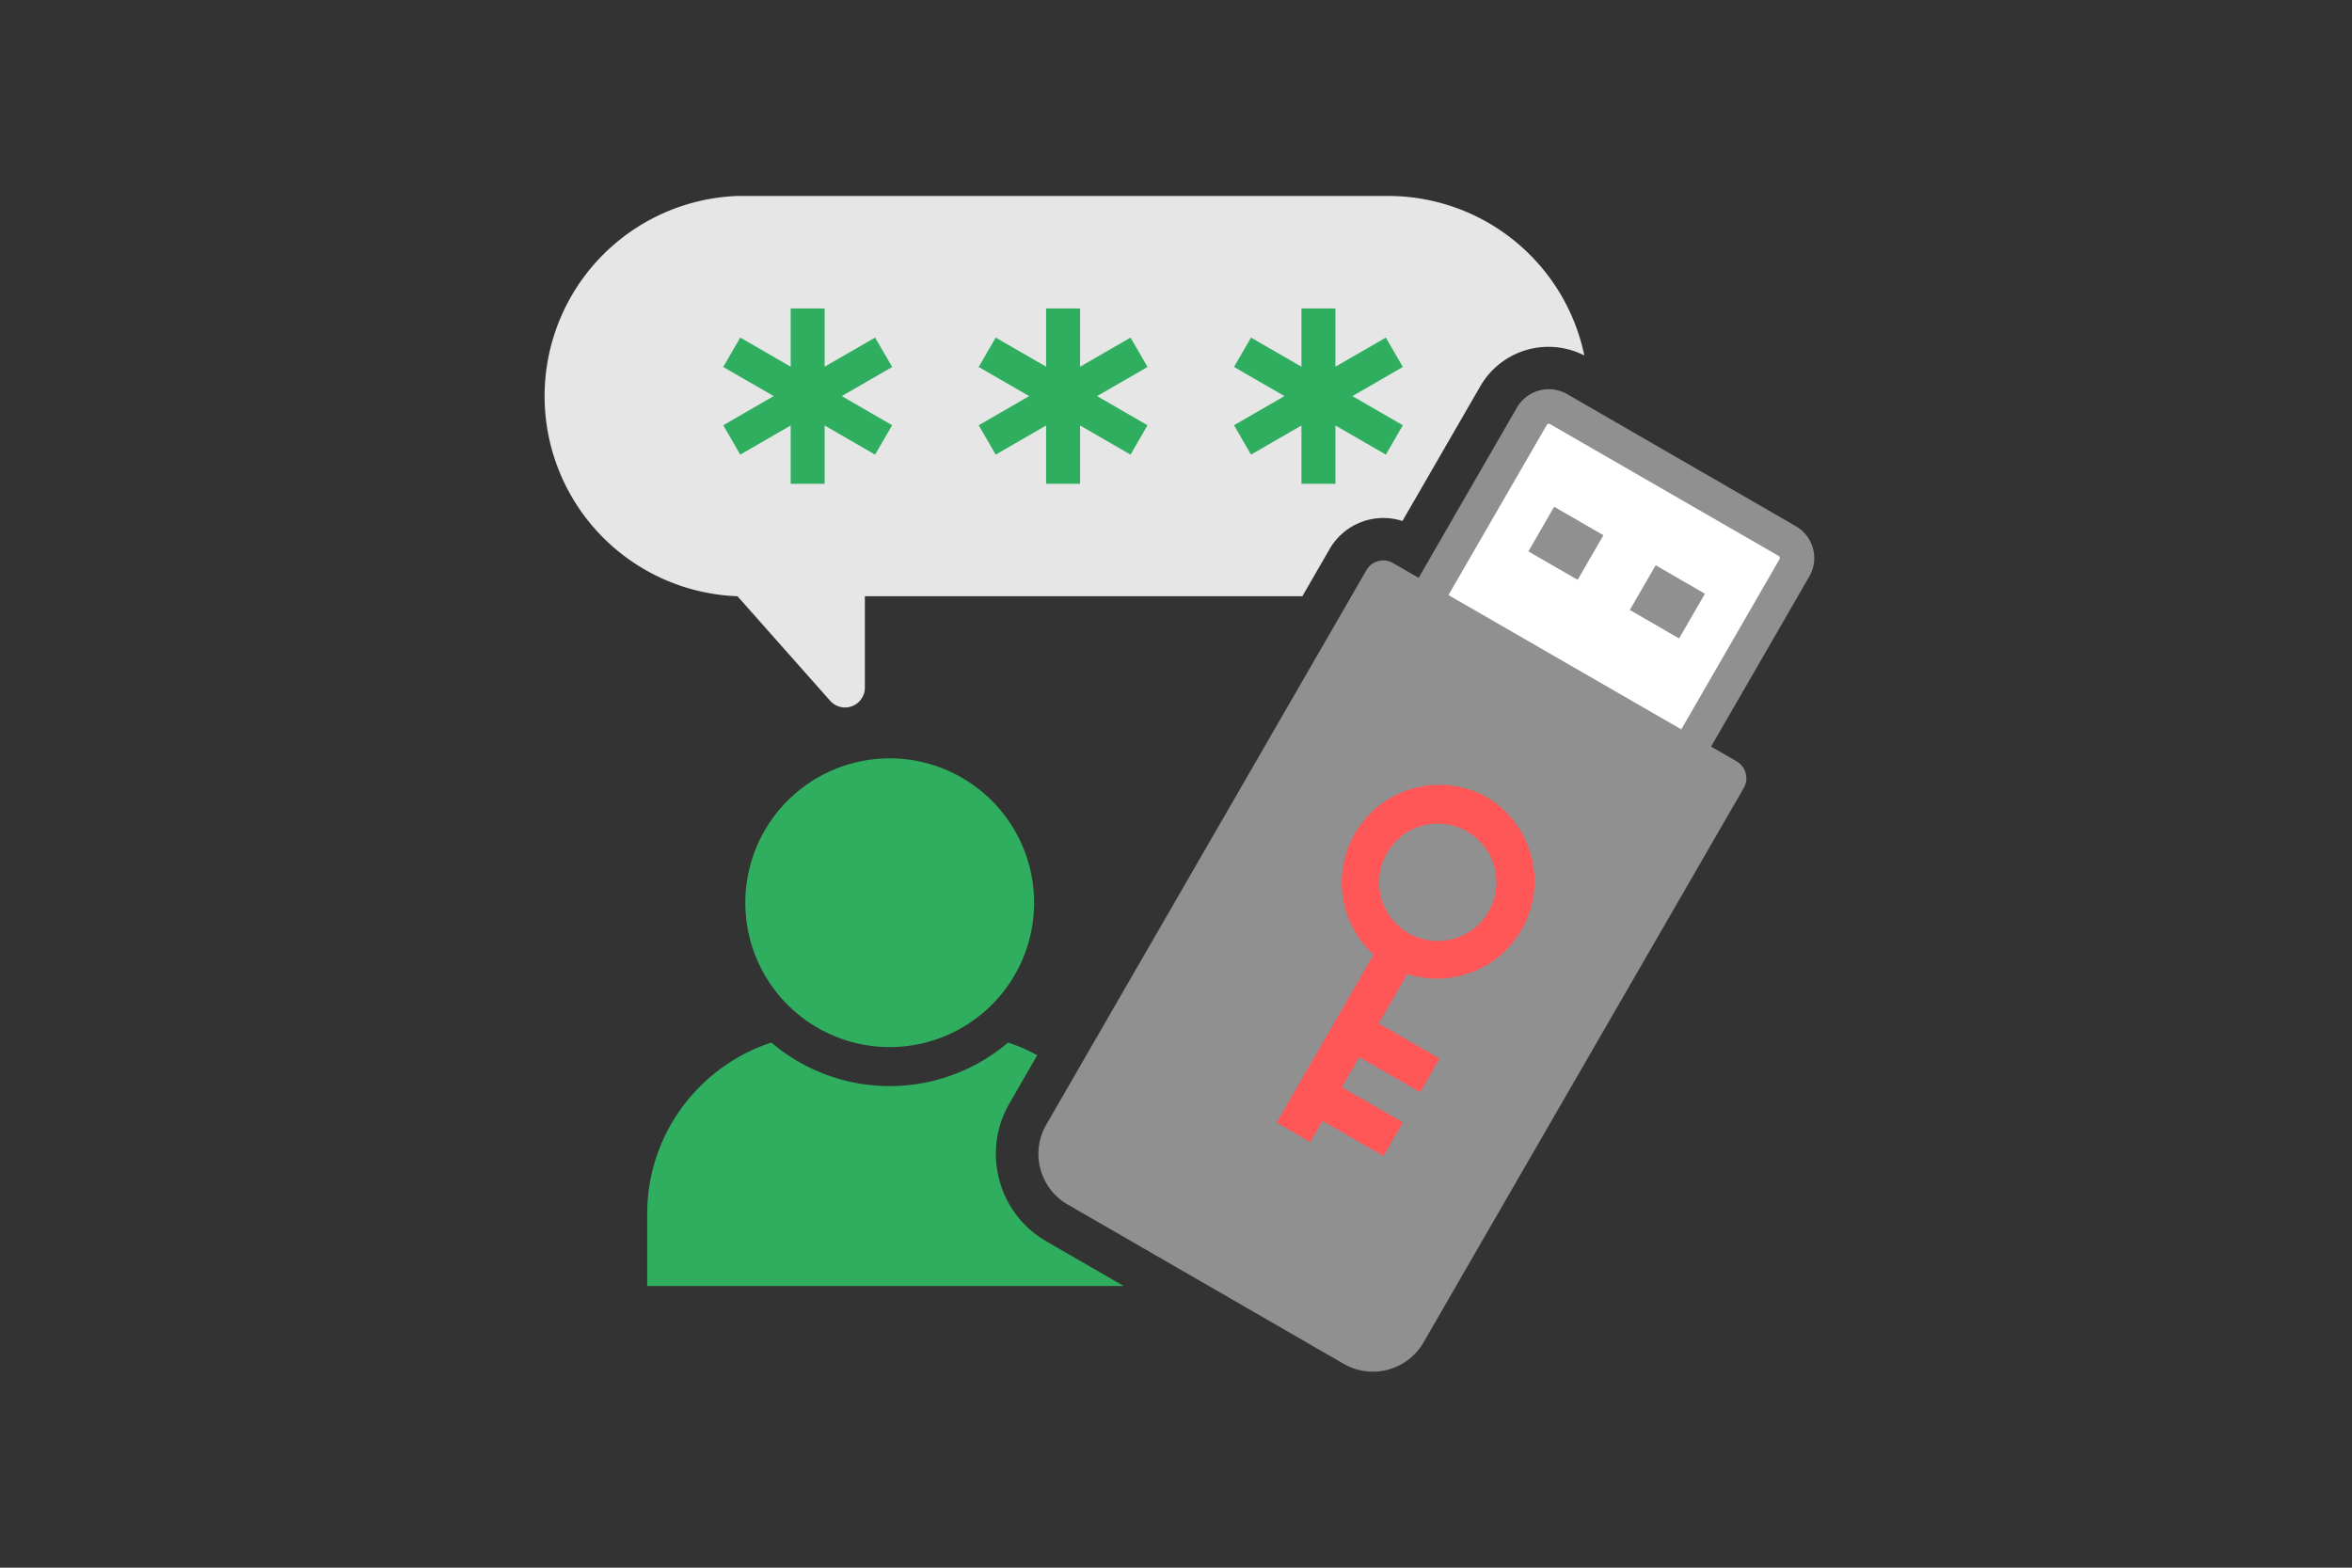
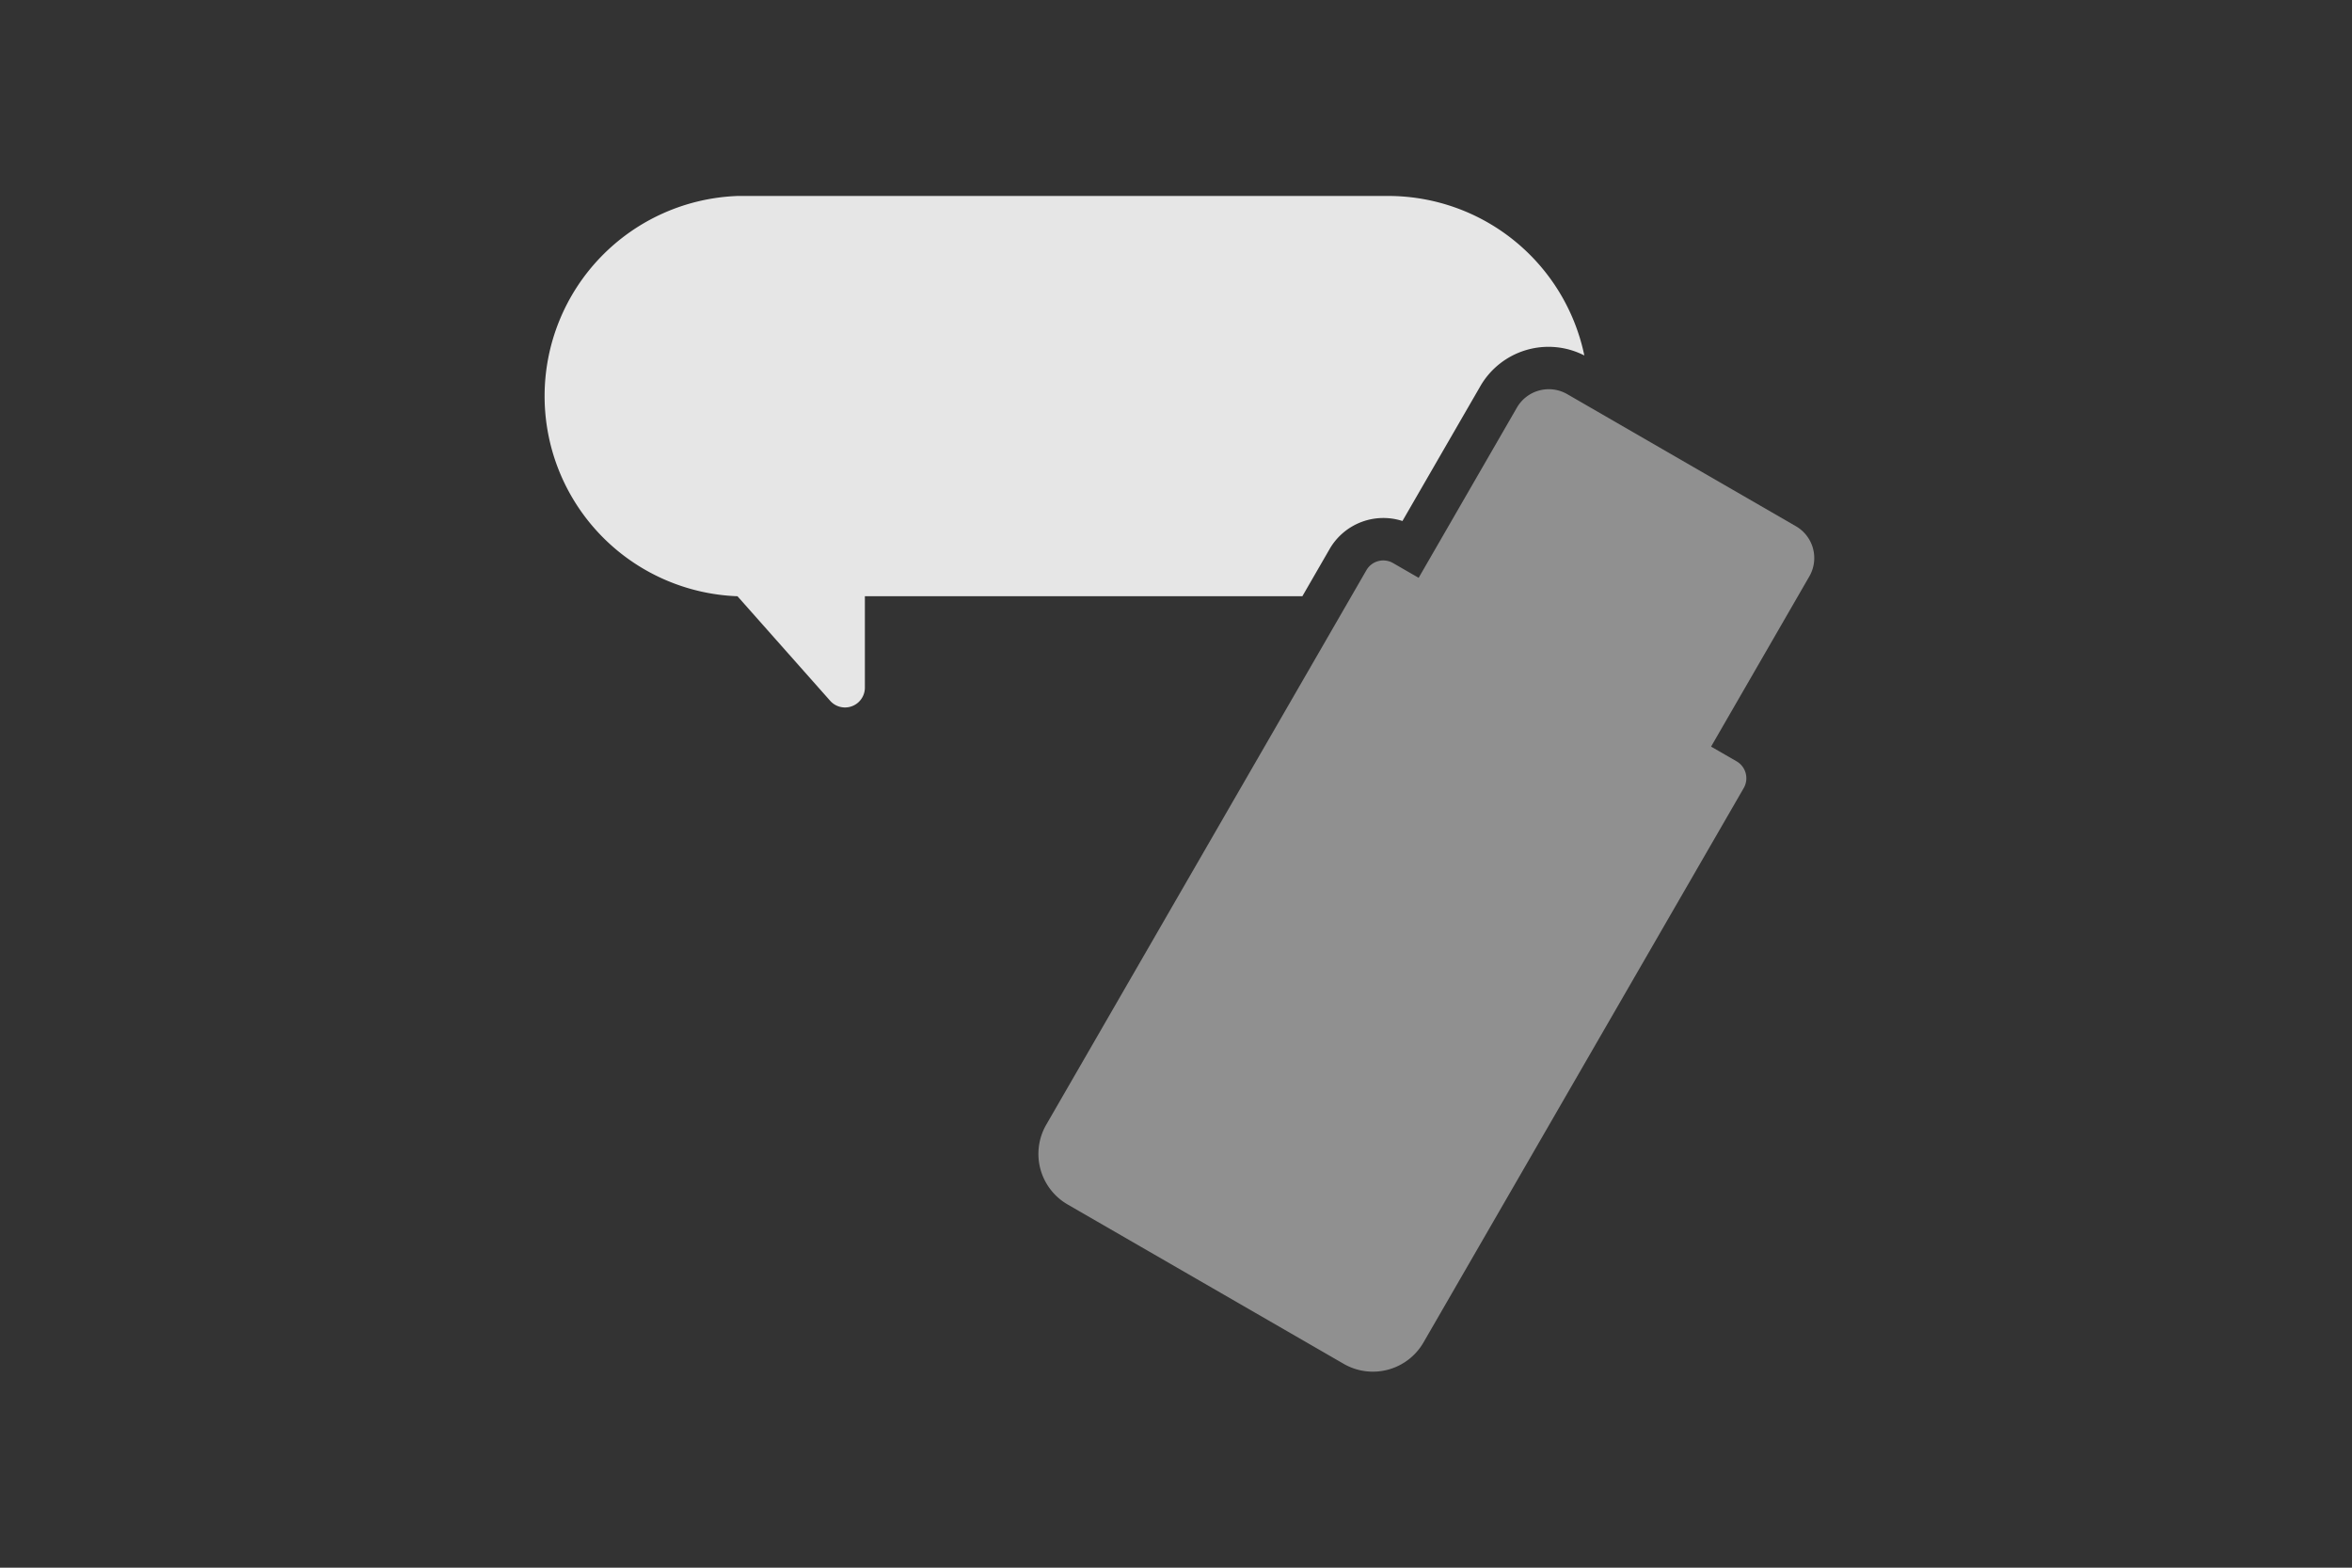
<svg xmlns="http://www.w3.org/2000/svg" width="180" height="120">
  <rect width="100%" height="100%" fill="#333333" stroke="none" />
  <defs>
    <style>.e{stroke-width:0;fill:#2eae5e}</style>
  </defs>
-   <path class="e" d="M79.14 69.1a11.05 11.05 0 1 1-22.1 0 11.05 11.05 0 0 1 22.1 0Z" />
-   <path class="e" d="M80.08 95.02a7.67 7.67 0 0 1-3.6-4.7c-.53-1.99-.26-4.07.77-5.85l2.13-3.7c-.7-.38-1.45-.71-2.23-.97a13.97 13.97 0 0 1-18.12 0c-5.52 1.82-9.5 7-9.5 13.12v5.52H86l-5.92-3.42Z" />
  <path d="M101.76 42.02a4.75 4.75 0 0 1 5.57-2.14l5.95-10.3a6.02 6.02 0 0 1 7.97-2.37 15.34 15.34 0 0 0-15-12.21H56.47a15.33 15.33 0 0 0-.03 30.64l7.1 8.01a1.52 1.52 0 0 0 2.65-1v-7.01h33.48l2.09-3.62Z" style="stroke-width:0;fill:#e6e6e6" />
-   <path class="e" d="m107.36 28.09-1.3-2.25-3.86 2.23v-4.46h-2.6v4.46l-3.86-2.23-1.3 2.25 3.86 2.23-3.86 2.23 1.3 2.25 3.86-2.23v4.46h2.6v-4.46l3.86 2.23 1.3-2.25-3.86-2.23 3.86-2.23zM87.82 28.09l-1.3-2.25-3.86 2.23v-4.46h-2.6v4.46l-3.86-2.23-1.3 2.25 3.86 2.23-3.86 2.23 1.3 2.25 3.86-2.23v4.46h2.6v-4.46l3.86 2.23 1.3-2.25-3.86-2.23 3.86-2.23zM68.28 28.09l-1.31-2.25-3.86 2.23v-4.46h-2.6v4.46l-3.86-2.23-1.3 2.25 3.86 2.23-3.86 2.23 1.3 2.25 3.86-2.23v4.46h2.6v-4.46l3.86 2.23 1.31-2.25-3.86-2.23 3.86-2.23z" />
  <path d="m137.44 40.28-17.5-10.11a2.82 2.82 0 0 0-3.85 1.03l-7.52 13.03-1.96-1.13a1.49 1.49 0 0 0-2.04.55l-24.5 42.44a4.47 4.47 0 0 0 1.64 6.11l21.13 12.2a4.47 4.47 0 0 0 6.1-1.64l24.51-42.44a1.5 1.5 0 0 0-.54-2.04l-1.96-1.13 7.52-13.03a2.81 2.81 0 0 0-1.03-3.84Z" style="fill:#909090;stroke-width:0" />
-   <path d="m136.13 42.56-17.51-10.1a.18.18 0 0 0-.24.06l-7.53 13.03 17.82 10.28 7.52-13.03a.18.18 0 0 0-.06-.24Zm-15.4 1.82-3.76-2.17 1.97-3.42 3.77 2.18-1.97 3.41Zm7.77 4.49-3.77-2.18 1.98-3.42 3.77 2.18-1.98 3.42Z" style="fill:#fff;stroke-width:0" />
-   <path d="M113.8 61.03a7.47 7.47 0 0 0-8.68 12.04L97.7 85.93l2.57 1.49.94-1.62 4.66 2.69 1.49-2.58-4.67-2.69 1.33-2.3 4.67 2.69 1.48-2.58-4.66-2.69 2.19-3.78a7.47 7.47 0 0 0 6.1-13.53Zm.15 8.7a4.49 4.49 0 1 1-7.77-4.5 4.49 4.49 0 0 1 7.77 4.5Z" style="fill:#ff5757;stroke-width:0" />
</svg>